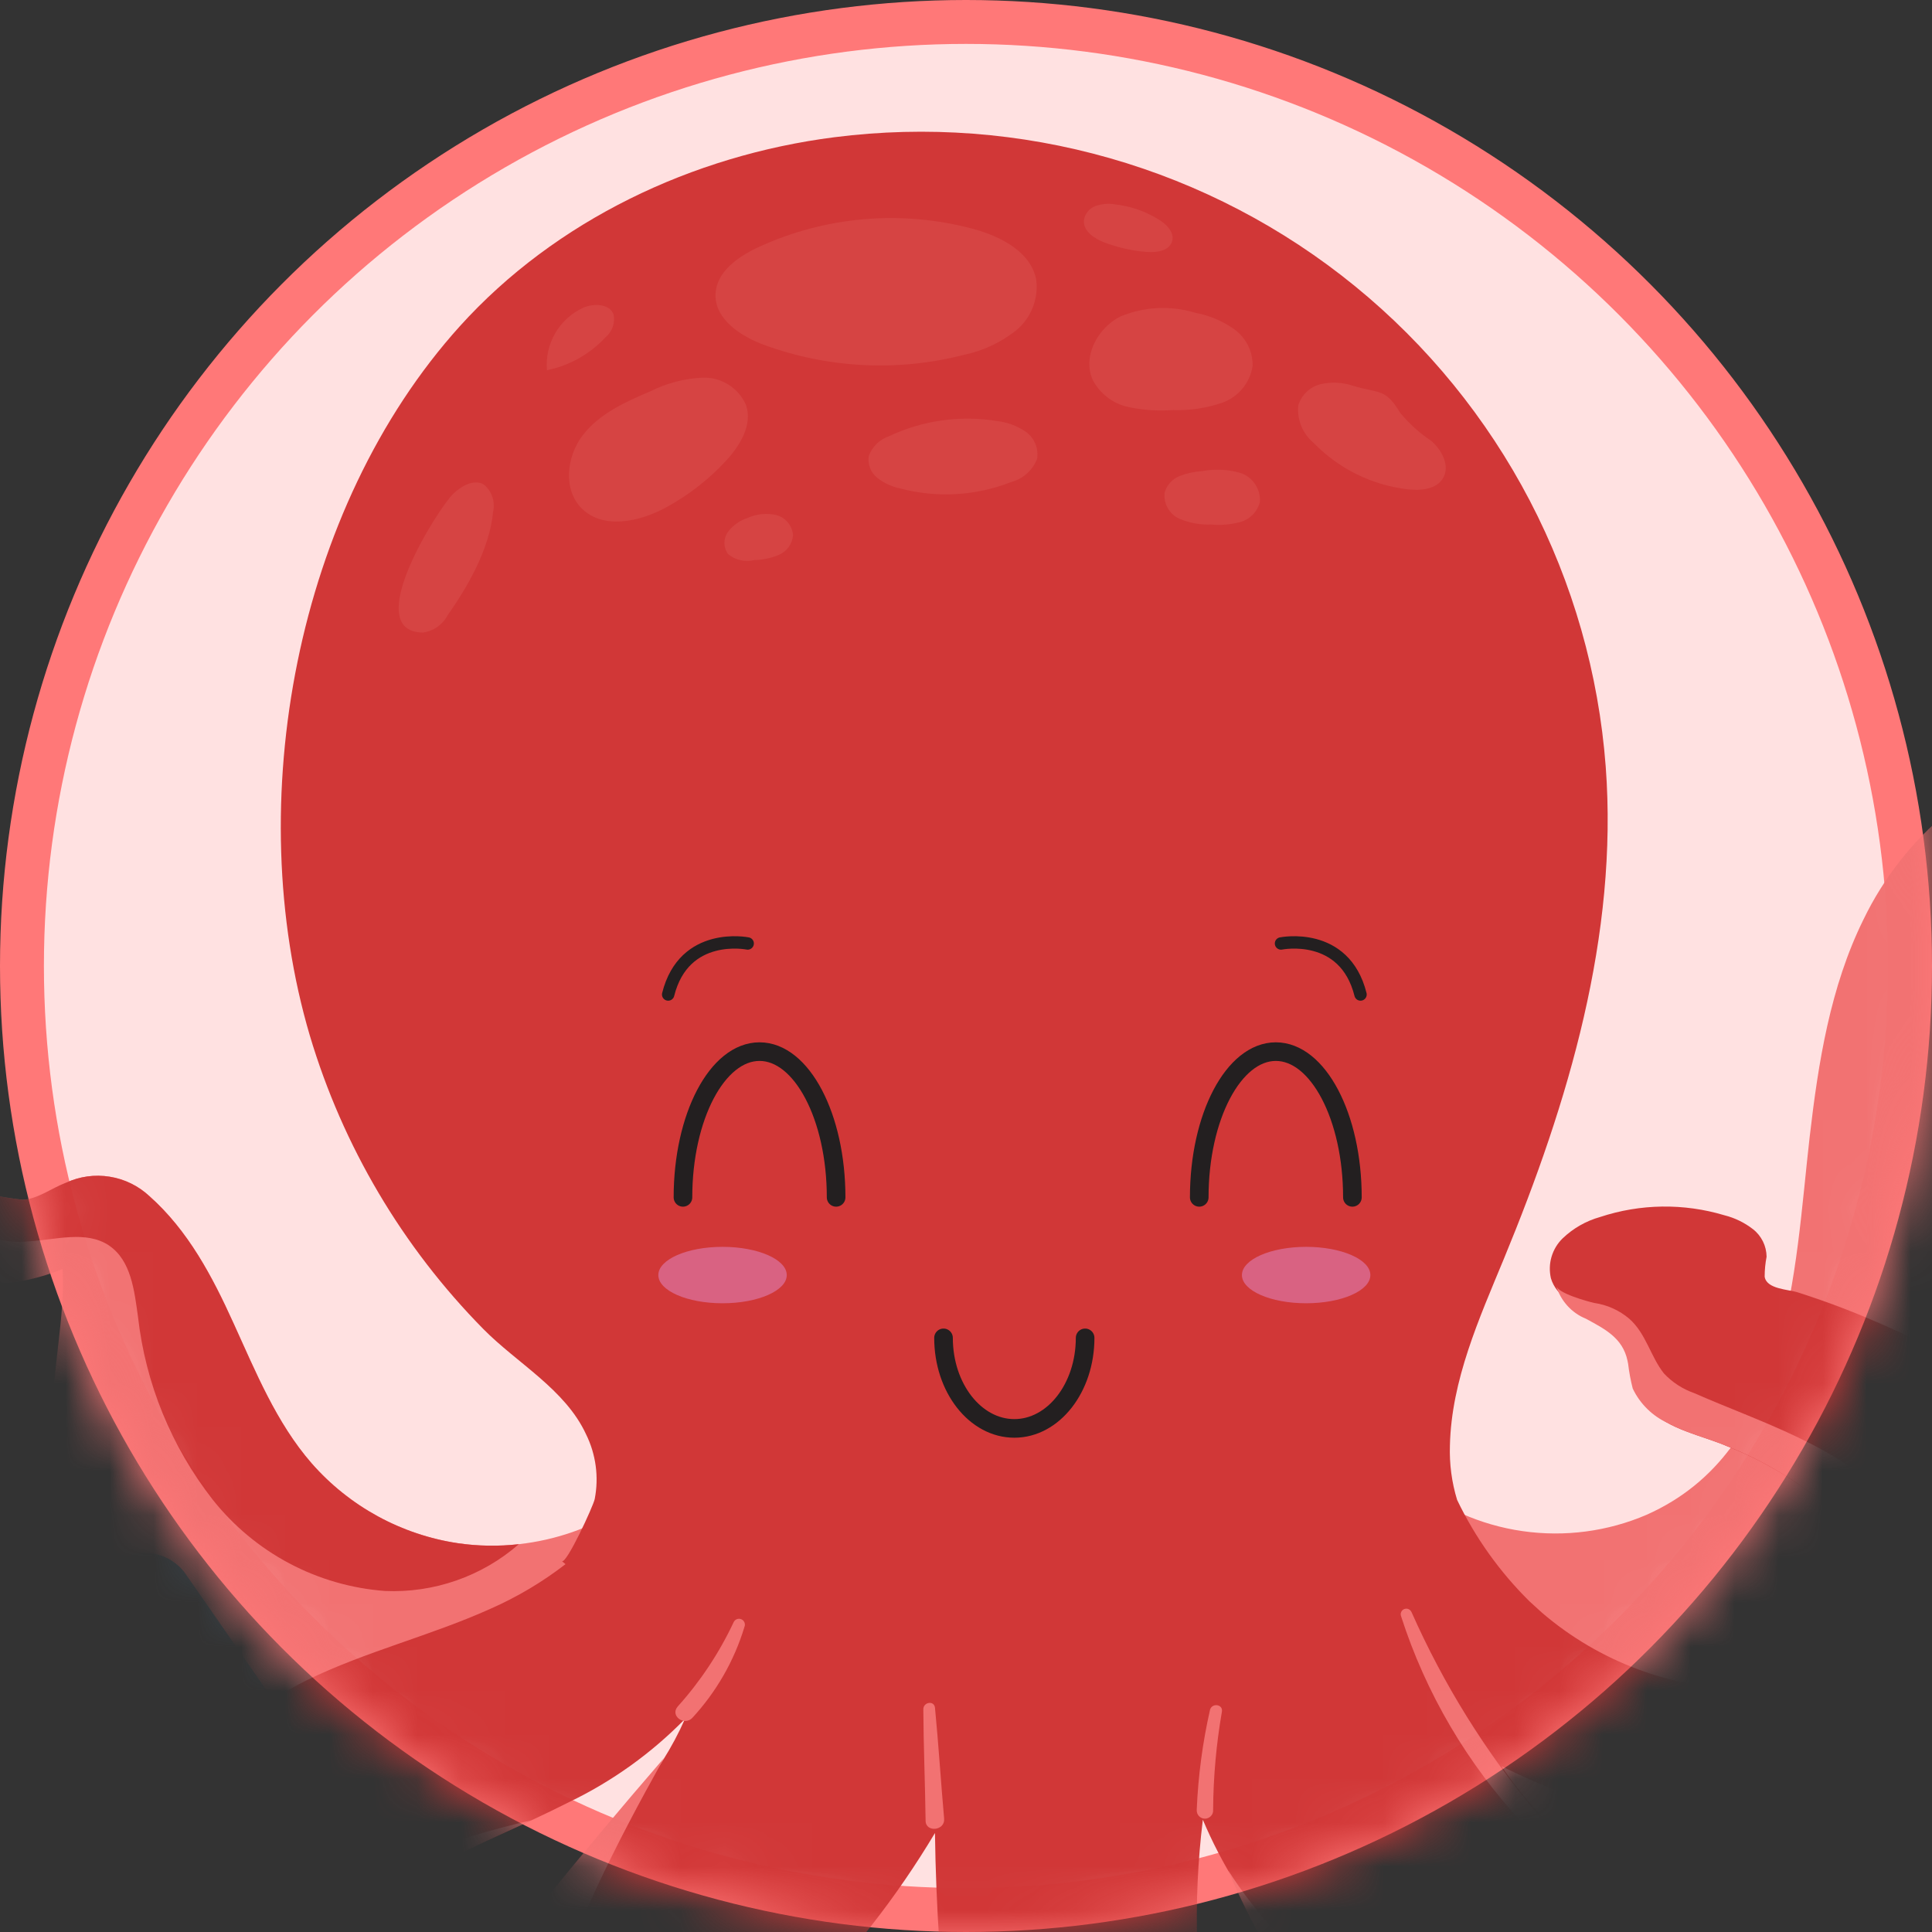
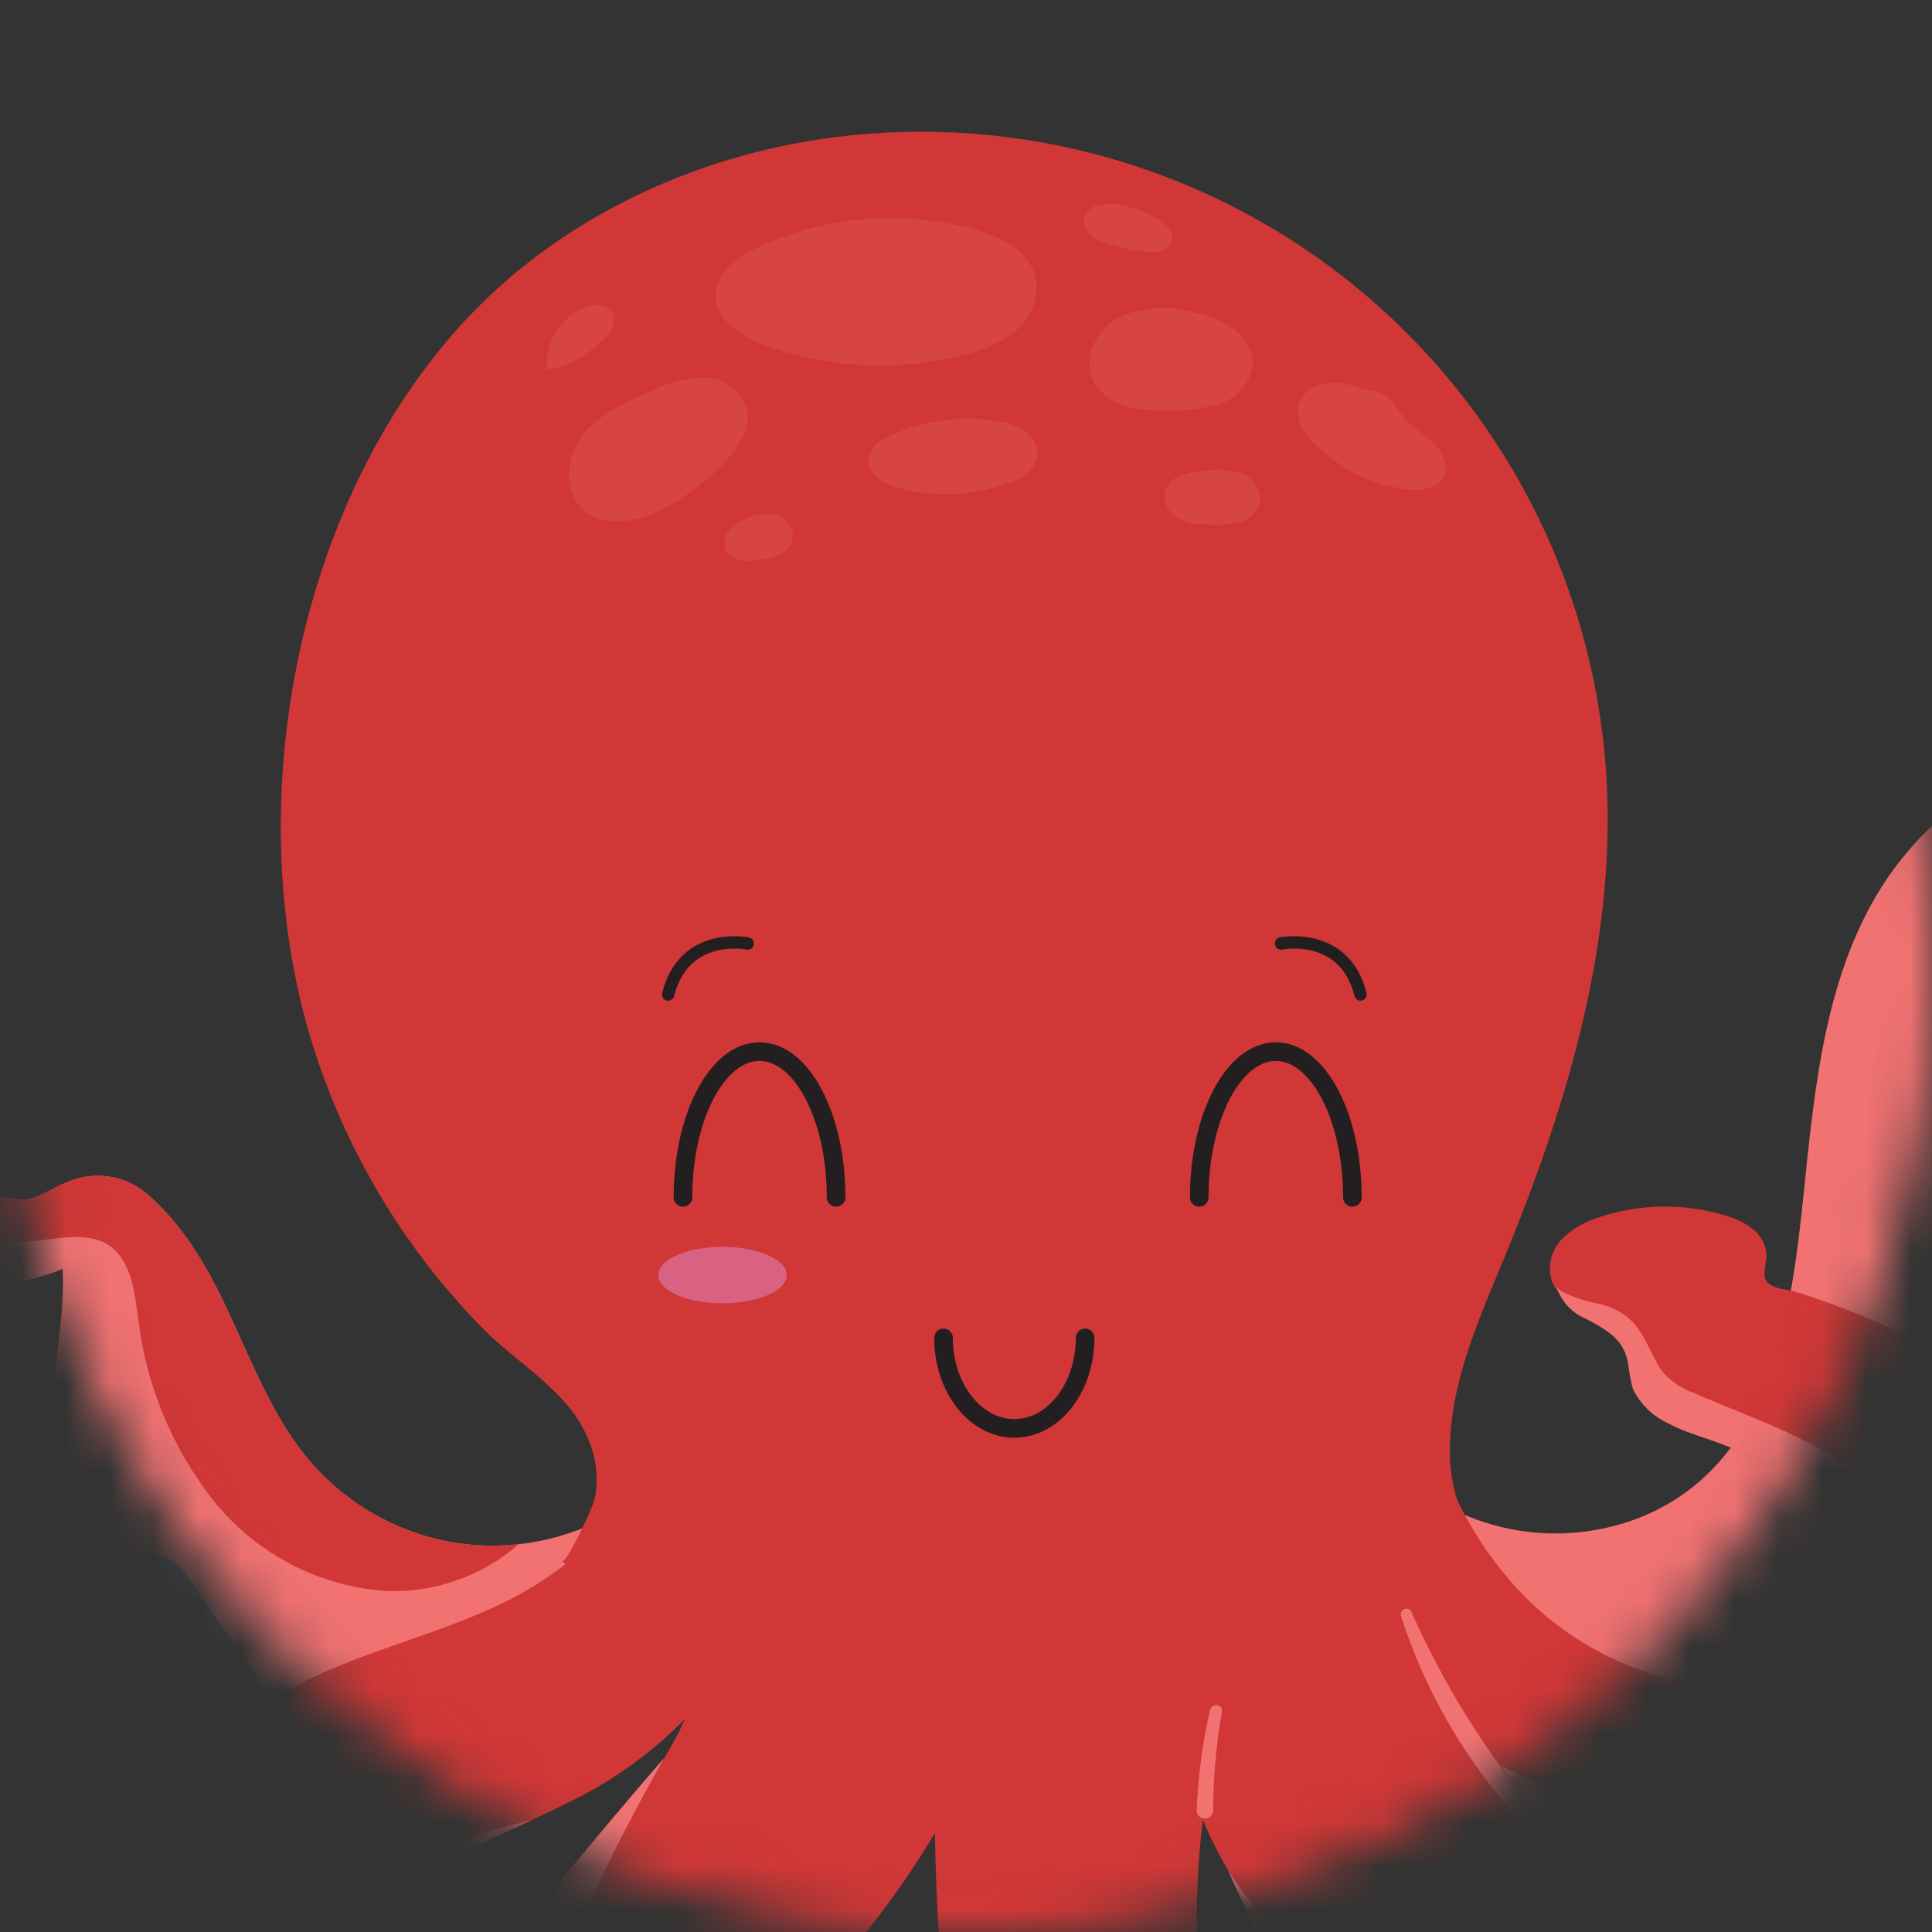
<svg xmlns="http://www.w3.org/2000/svg" width="44" height="44" viewBox="0 0 44 44" fill="none">
  <rect x="0" y="0" width="44" height="44" fill="#333333" stroke="none" />
-   <circle cx="22" cy="22" r="21.5" fill="#FFE1E1" stroke="#FF7878" />
  <mask id="mask0_18_233" style="mask-type:alpha" maskUnits="userSpaceOnUse" x="0" y="0" width="44" height="44">
    <circle cx="22" cy="22" r="21.5" fill="#D13737" stroke="#989898" />
  </mask>
  <g mask="url(#mask0_18_233)">
    <path d="M32.063 33.714C32.564 35.059 32.991 36.504 33.855 37.671C34.468 38.5 35.891 39.971 37.032 39.971C42.49 41.66 45.298 36.022 45.813 31.518C45.832 31.353 45.849 31.189 45.861 31.028C46.062 28.5 45.864 25.953 46.094 23.427C46.171 22.581 46.309 21.709 46.782 21.003C47.255 20.298 48.149 19.811 48.963 20.053C48.935 20.045 48.904 20.717 49.114 20.926C49.228 21.041 49.415 21.018 49.714 20.672C50.168 20.147 50.013 19.071 49.716 18.523C48.647 16.553 45.732 17.38 44.352 18.497C43.547 19.165 42.895 19.998 42.44 20.94C41.682 22.476 41.41 24.2 41.213 25.902C40.862 28.964 40.784 33.036 37.503 34.497C36.612 34.88 35.633 35.008 34.673 34.87C33.713 34.732 32.81 34.331 32.063 33.712" fill="#F27272" />
    <path d="M-0.662 28.996C-0.347 29.181 0.022 29.251 0.383 29.194C0.74 29.136 1.09 29.038 1.425 28.901C1.49 30.027 1.174 31.174 1.216 32.323C1.244 33.489 1.483 34.639 1.922 35.72C2.795 37.796 4.689 39.535 6.928 39.767C8.619 39.941 10.291 39.269 11.739 38.377C12.474 37.964 13.119 37.408 13.636 36.741C13.891 36.405 14.069 36.018 14.159 35.605C14.248 35.193 14.246 34.766 14.152 34.355C13.446 34.799 12.648 35.076 11.819 35.167C11.359 35.22 10.893 35.213 10.435 35.146C9.141 34.953 7.959 34.307 7.097 33.323C6.293 32.4 5.826 31.243 5.317 30.129C4.837 29.07 4.286 28.024 3.405 27.241C3.154 27.006 2.839 26.852 2.5 26.798C2.161 26.743 1.814 26.791 1.502 26.936C1.186 27.053 0.86 27.308 0.521 27.323C0.16 27.286 -0.198 27.217 -0.547 27.118C-0.666 27.083 -0.792 27.079 -0.913 27.107C-1.034 27.135 -1.146 27.193 -1.237 27.277C-1.591 27.681 -1.189 28.656 -0.66 28.995" fill="#F27272" />
    <path d="M2.487 28.369C2.983 28.706 3.06 29.39 3.142 29.984C3.313 31.506 3.903 32.951 4.847 34.157C5.322 34.755 5.915 35.247 6.589 35.605C7.264 35.962 8.004 36.176 8.765 36.233C9.881 36.283 10.974 35.902 11.816 35.168C11.356 35.22 10.891 35.213 10.432 35.147C9.139 34.954 7.956 34.308 7.094 33.324C6.29 32.401 5.823 31.244 5.314 30.13C4.834 29.071 4.283 28.025 3.402 27.242C3.151 27.008 2.836 26.853 2.497 26.799C2.158 26.744 1.811 26.792 1.499 26.937C1.184 27.054 0.857 27.309 0.518 27.324C0.157 27.287 -0.2 27.218 -0.55 27.119C-0.669 27.084 -0.795 27.08 -0.916 27.108C-1.037 27.136 -1.148 27.194 -1.24 27.278C-1.144 27.521 -0.984 27.735 -0.778 27.895C-0.37 28.185 0.128 28.32 0.626 28.274C1.261 28.239 1.96 28.013 2.487 28.368" fill="#D13737" />
    <path d="M49.135 20.455C49.041 19.698 48.243 19.152 47.479 19.184C47.097 19.221 46.73 19.346 46.404 19.549C46.078 19.751 45.804 20.026 45.602 20.352C45.205 21.009 44.938 21.737 44.817 22.495C44.599 23.63 44.509 24.786 44.55 25.941C44.556 26.252 44.583 28.551 44.578 30.984C44.432 30.899 44.282 30.82 44.129 30.746C43.425 30.409 42.718 30.082 41.989 29.8C41.646 29.668 41.297 29.546 40.944 29.433C40.722 29.363 40.231 29.36 40.189 29.075C40.189 28.922 40.204 28.77 40.233 28.62C40.231 28.499 40.203 28.38 40.149 28.271C40.095 28.163 40.018 28.067 39.922 27.993C39.73 27.844 39.508 27.736 39.273 27.677C38.346 27.399 37.357 27.413 36.439 27.717C36.119 27.807 35.827 27.974 35.587 28.204C35.468 28.32 35.382 28.464 35.335 28.623C35.288 28.782 35.284 28.951 35.321 29.112C35.443 29.524 35.878 29.748 36.269 29.924C36.66 30.1 37.098 30.32 37.222 30.732C37.249 30.828 37.267 30.926 37.274 31.025C37.305 31.404 37.238 31.783 37.546 32.088C38.029 32.572 38.747 32.682 39.356 32.946C40.03 33.215 40.666 33.571 41.246 34.007C42.461 34.978 43.517 36.02 42.781 37.391C42.635 37.651 42.42 37.868 42.161 38.016L42.159 38.018C41.509 38.407 40.583 38.493 39.8 38.472C38.082 38.466 36.421 37.847 35.117 36.728V36.728C35.019 36.641 34.925 36.555 34.834 36.47C34.156 35.801 33.598 35.019 33.185 34.16C33.062 33.758 33.007 33.339 33.021 32.919C33.055 31.433 33.684 30.037 34.252 28.663C35.721 25.106 36.857 21.297 36.569 17.458C36.409 15.343 35.821 13.282 34.84 11.402C33.858 9.521 32.505 7.86 30.861 6.519C29.217 5.178 27.318 4.186 25.278 3.603C23.238 3.019 21.102 2.857 18.997 3.126C15.772 3.539 12.65 5.017 10.471 7.431C6.734 11.574 5.491 18.287 7.056 23.584C7.807 26.102 9.164 28.398 11.009 30.269C11.775 31.046 12.874 31.642 13.346 32.663C13.572 33.12 13.642 33.639 13.544 34.14C13.513 34.297 12.897 35.635 12.796 35.552C12.825 35.575 12.853 35.599 12.879 35.623C12.354 36.029 11.78 36.37 11.172 36.638C9.808 37.253 8.334 37.609 6.991 38.264C5.476 39.021 4.168 40.135 3.178 41.509C2.187 42.883 1.545 44.477 1.305 46.154C1.123 47.527 1.247 49.011 2.042 50.145C2.837 51.279 4.434 51.861 5.708 51.394C6.071 51.261 6.398 51.045 6.663 50.764C6.859 50.565 7.012 50.326 7.11 50.064C7.209 49.802 7.252 49.522 7.236 49.243C7.214 48.964 7.114 48.696 6.946 48.472C6.778 48.248 6.55 48.076 6.288 47.977C6.131 47.918 5.96 47.91 5.798 47.956C5.718 47.98 5.646 48.025 5.591 48.088C5.535 48.15 5.499 48.227 5.484 48.309C5.493 48.247 5.501 48.186 5.51 48.123C5.834 46.376 6.754 44.796 8.113 43.651C9.287 42.68 10.712 42.102 12.1 41.458C12.387 41.324 12.671 41.188 12.954 41.045C13.939 40.572 14.835 39.93 15.599 39.149C15.455 39.475 15.286 39.791 15.095 40.093C14.949 40.327 14.79 40.553 14.62 40.771C14.352 41.116 14.065 41.443 13.77 41.765C13.672 41.876 13.572 41.985 13.471 42.093C13.056 42.543 12.638 42.991 12.256 43.466C11.126 44.908 10.311 46.571 9.865 48.348C9.418 50.124 9.35 51.975 9.665 53.78C9.841 54.807 10.145 56.919 11.095 57.844C11.288 58.046 11.534 58.189 11.805 58.258C12.075 58.327 12.36 58.318 12.626 58.233C13.602 57.97 14.251 57.013 14.51 56.036C14.77 55.058 14.726 54.03 14.809 53.024C15.053 50.282 16.239 47.709 18.166 45.743C19.372 44.547 20.422 43.204 21.293 41.746V41.744C21.316 43.438 21.43 45.129 21.634 46.81C21.632 46.815 21.634 46.817 21.634 46.819C21.647 46.932 21.657 47.047 21.67 47.16C21.977 50.141 23.154 53.149 25.46 55.059C26.579 55.988 28.017 56.641 29.463 56.476C30.909 56.311 32.286 55.148 32.356 53.694C31.688 53.392 31.07 52.987 30.526 52.495C30.416 52.397 30.307 52.294 30.204 52.187C29.883 51.867 29.588 51.52 29.323 51.151C28.467 49.944 27.871 48.571 27.574 47.121C27.223 45.248 27.163 43.333 27.394 41.443C28.23 43.439 29.828 45.286 31.367 46.753C33.926 49.195 37.038 50.903 39.849 51.575C38.549 51.602 37.454 52.886 37.526 54.184C37.597 55.481 38.727 56.603 40.014 56.781C40.704 56.843 41.398 56.722 42.026 56.429C42.654 56.137 43.194 55.684 43.591 55.116C44.277 54.012 44.267 52.4 43.799 51.189C43.012 49.152 40.805 47.571 39.141 46.157C37.541 44.838 36.166 43.267 35.071 41.507C35.197 41.569 35.325 41.628 35.453 41.685C36.822 42.276 38.295 42.587 39.785 42.598C41.276 42.609 42.754 42.321 44.13 41.75C45.308 41.281 46.309 40.457 46.995 39.391C47.708 38.297 47.994 36.978 47.797 35.687C47.575 34.228 46.869 32.886 45.793 31.877C45.843 31.411 45.876 30.942 45.901 30.47C46.027 28.125 45.882 25.768 46.096 23.427C46.173 22.582 46.311 21.709 46.784 21.004C47.257 20.298 48.151 19.811 48.965 20.054C48.937 20.045 48.906 20.717 49.115 20.926C49.148 20.771 49.154 20.613 49.136 20.455" fill="#D13737" />
    <path d="M37.08 31.064C37.102 31.252 37.137 31.438 37.184 31.622C37.35 31.973 37.637 32.254 37.992 32.413C38.422 32.65 38.91 32.752 39.358 32.946C40.031 33.215 40.666 33.572 41.245 34.007C42.46 34.978 43.516 36.02 42.779 37.391C42.633 37.652 42.419 37.868 42.16 38.017C42.465 37.938 42.751 37.794 42.997 37.597C43.244 37.399 43.445 37.151 43.589 36.87C44.005 35.98 43.656 34.884 42.999 34.155C41.899 32.936 40.045 32.371 38.586 31.728C38.322 31.636 38.085 31.482 37.894 31.278C37.588 30.89 37.488 30.371 37.107 30.035C36.88 29.841 36.602 29.716 36.307 29.674C36.163 29.641 35.466 29.453 35.44 29.277C35.489 29.447 35.575 29.603 35.693 29.734C35.811 29.866 35.957 29.968 36.12 30.034C36.548 30.267 36.953 30.468 37.064 30.983C37.07 31.01 37.075 31.036 37.08 31.063" fill="#F27272" />
    <path d="M3.849 47.616C3.851 48.082 3.983 48.539 4.23 48.934C4.477 49.33 4.829 49.648 5.247 49.855C4.87 49.401 5.023 48.683 5.406 48.236C5.44 48.196 5.475 48.158 5.511 48.123C5.835 46.376 6.755 44.795 8.114 43.65C9.288 42.679 10.713 42.102 12.101 41.457C10.332 41.857 8.631 42.512 7.051 43.401C6.225 43.832 5.48 44.402 4.849 45.086C4.215 45.777 3.859 46.678 3.849 47.616" fill="#F27272" />
-     <path d="M21.294 38.897C21.376 39.736 21.427 40.578 21.502 41.418C21.527 41.695 21.084 41.739 21.08 41.469C21.069 40.622 21.033 39.776 21.028 38.929C21.028 38.76 21.277 38.72 21.294 38.896" fill="#F27272" />
-     <path d="M15.434 38.865C15.95 38.292 16.379 37.645 16.707 36.947C16.721 36.915 16.747 36.889 16.78 36.876C16.813 36.863 16.849 36.863 16.882 36.877C16.915 36.89 16.94 36.916 16.954 36.949C16.968 36.981 16.968 37.018 16.955 37.05C16.721 37.823 16.314 38.532 15.766 39.125C15.581 39.316 15.254 39.075 15.434 38.865Z" fill="#F27272" />
    <path d="M34.193 40.22C34.554 40.756 34.976 41.247 35.451 41.685C36.819 42.276 38.292 42.587 39.783 42.598C41.273 42.609 42.751 42.321 44.128 41.75C45.305 41.282 46.307 40.457 46.993 39.392C43.281 42.041 38.6 42.44 34.193 40.221" fill="#F27272" />
    <path d="M9.663 53.78C9.839 54.808 10.143 56.92 11.093 57.845C12.009 57.543 12.516 56.484 12.537 55.507C12.558 54.494 12.195 53.519 11.984 52.529C11.524 50.382 11.773 48.126 12.408 46.025C13.036 43.942 14.032 41.992 15.093 40.092L15.124 40.036C14.142 41.172 13.194 42.302 12.253 43.466C11.123 44.907 10.308 46.571 9.862 48.347C9.415 50.124 9.347 51.975 9.662 53.779" fill="#F27272" />
    <path d="M12.914 41.247L12.873 41.289L12.914 41.247Z" fill="#F4AAA4" />
    <path d="M32.145 36.711C32.876 38.361 33.833 39.901 34.99 41.285C35.155 41.483 34.844 41.699 34.675 41.519C33.417 40.171 32.471 38.561 31.907 36.805C31.896 36.774 31.898 36.74 31.912 36.711C31.925 36.681 31.95 36.657 31.98 36.645C32.011 36.633 32.045 36.633 32.075 36.645C32.106 36.658 32.13 36.681 32.144 36.711" fill="#F27272" />
    <path d="M27.555 38.947C27.594 38.777 27.858 38.807 27.828 38.983C27.7 39.72 27.633 40.467 27.628 41.215C27.631 41.241 27.627 41.267 27.619 41.292C27.611 41.316 27.597 41.339 27.579 41.358C27.562 41.377 27.54 41.393 27.516 41.403C27.492 41.414 27.467 41.419 27.441 41.419C27.415 41.419 27.389 41.413 27.365 41.402C27.341 41.392 27.32 41.376 27.302 41.357C27.285 41.337 27.272 41.314 27.264 41.29C27.256 41.265 27.253 41.239 27.255 41.213C27.287 40.45 27.387 39.691 27.556 38.947" fill="#F27272" />
    <path d="M39.63 49.871C40.098 50.102 40.461 50.499 40.65 50.985C40.765 51.214 40.807 51.471 40.771 51.724C40.734 51.977 40.622 52.213 40.448 52.4C40.071 52.742 39.342 52.636 39.187 52.15C39.503 51.892 39.85 51.673 40.22 51.501C37.571 51.329 35.021 50.425 32.855 48.891C30.705 47.362 28.993 45.03 27.972 42.598C29.209 44.54 31.47 46.39 33.469 47.535C35.924 48.94 37.351 48.94 39.63 49.871Z" fill="#F27272" />
    <path d="M-10.802 46.294L-3.847 56.298L11.182 45.851L4.227 35.846C4.057 35.604 3.798 35.439 3.507 35.387C3.216 35.334 2.916 35.399 2.672 35.566L-10.523 44.738C-10.765 44.909 -10.93 45.167 -10.982 45.459C-11.035 45.75 -10.97 46.05 -10.803 46.294" fill="#415A6B" />
    <path d="M3.308 36.48L-9.885 45.656L-3.535 54.786L9.658 45.611L3.308 36.48Z" fill="#55C0EB" />
    <path d="M-3.632 48.399C-3.623 48.417 -3.616 48.436 -3.612 48.455L-3.61 48.462C-3.606 48.48 -3.604 48.499 -3.604 48.518C-3.604 48.521 -3.604 48.524 -3.604 48.527C-3.605 48.547 -3.607 48.566 -3.612 48.585C-3.612 48.588 -3.613 48.59 -3.614 48.593C-3.619 48.613 -3.627 48.633 -3.636 48.652C-3.666 48.713 -3.712 48.765 -3.769 48.803C-3.958 48.894 -4.166 48.937 -4.375 48.927C-4.388 48.926 -4.4 48.928 -4.412 48.932C-4.423 48.937 -4.434 48.944 -4.442 48.953C-4.451 48.962 -4.458 48.973 -4.462 48.984C-4.466 48.996 -4.467 49.009 -4.466 49.021L-4.446 49.294C-4.439 49.364 -4.413 49.369 -4.365 49.379C-4.281 49.392 -4.196 49.394 -4.111 49.384C-4.063 49.379 -4.015 49.372 -3.968 49.361C-3.803 49.324 -3.647 49.255 -3.508 49.159C-3.421 49.1 -3.343 49.029 -3.278 48.946C-3.258 48.922 -3.24 48.896 -3.223 48.869C-3.211 48.849 -3.2 48.83 -3.19 48.81C-3.186 48.803 -3.182 48.797 -3.179 48.791C-3.167 48.766 -3.156 48.74 -3.146 48.713V48.713C-3.137 48.688 -3.129 48.662 -3.122 48.636V48.632C-3.122 48.629 -3.122 48.627 -3.12 48.624C-3.12 48.627 -3.12 48.629 -3.122 48.632C-3.129 48.598 -3.142 48.566 -3.161 48.538C-3.249 48.408 -3.403 48.371 -3.633 48.396M-3.217 48.043C-3.172 48.109 -3.14 48.181 -3.12 48.258C-3.406 48.129 -3.731 48.109 -4.031 48.205C-4.092 48.217 -4.147 48.226 -4.2 48.233C-4.2 48.233 -4.2 48.235 -4.2 48.236C-4.234 48.241 -4.27 48.248 -4.308 48.256C-4.48 48.297 -4.657 48.308 -4.833 48.29H-4.835C-4.866 48.285 -4.898 48.279 -4.929 48.271L-4.938 48.269C-4.967 48.261 -4.996 48.252 -5.023 48.241C-5.029 48.239 -5.034 48.238 -5.039 48.236C-5.072 48.222 -5.103 48.206 -5.134 48.188C-5.225 48.133 -5.303 48.058 -5.362 47.969C-5.42 47.88 -5.458 47.78 -5.474 47.676C-5.491 47.571 -5.485 47.464 -5.458 47.361C-5.431 47.259 -5.382 47.164 -5.316 47.081C-5.249 46.998 -5.166 46.931 -5.072 46.882C-4.843 46.734 -4.574 46.66 -4.302 46.67C-4.278 46.672 -4.256 46.682 -4.239 46.699C-4.223 46.716 -4.213 46.738 -4.212 46.762L-4.208 47.023C-4.207 47.042 -4.21 47.062 -4.218 47.079C-4.226 47.096 -4.237 47.112 -4.252 47.124C-4.264 47.132 -4.278 47.136 -4.292 47.136H-4.32C-4.502 47.134 -4.683 47.175 -4.846 47.256C-4.898 47.287 -4.941 47.332 -4.969 47.386C-4.997 47.439 -5.01 47.499 -5.007 47.56C-5.005 47.574 -5.002 47.588 -4.997 47.602C-4.995 47.612 -4.991 47.621 -4.988 47.63C-4.983 47.643 -4.977 47.654 -4.971 47.665C-4.932 47.717 -4.88 47.757 -4.82 47.781C-4.761 47.806 -4.695 47.814 -4.632 47.805C-4.541 47.801 -4.45 47.789 -4.361 47.77C-3.973 47.688 -3.498 47.634 -3.22 48.043M4.361 41.913L4.111 42.082C4.074 42.108 4.055 42.126 4.06 42.167L4.233 43.097L4.23 43.099L3.428 42.596C3.416 42.589 3.403 42.584 3.389 42.584C3.375 42.584 3.362 42.589 3.351 42.596L3.068 42.788C3.058 42.794 3.049 42.802 3.043 42.813C3.037 42.824 3.034 42.836 3.034 42.848C3.035 42.86 3.038 42.872 3.045 42.882C3.051 42.892 3.06 42.901 3.071 42.906L4.326 43.658L4.53 44.915C4.531 44.927 4.535 44.939 4.542 44.95C4.55 44.96 4.559 44.968 4.571 44.973C4.582 44.978 4.595 44.98 4.608 44.979C4.62 44.977 4.632 44.972 4.642 44.964L4.911 44.782C4.922 44.773 4.931 44.762 4.936 44.748C4.941 44.735 4.942 44.721 4.939 44.707L4.471 41.957C4.47 41.944 4.466 41.932 4.459 41.922C4.452 41.912 4.442 41.904 4.431 41.899C4.42 41.894 4.407 41.893 4.395 41.895C4.382 41.897 4.371 41.902 4.362 41.91M2.636 43.536C2.678 43.509 2.724 43.491 2.774 43.483C2.823 43.475 2.873 43.478 2.921 43.491C2.955 43.495 2.994 43.491 3.005 43.447L3.055 43.21C3.059 43.2 3.061 43.19 3.061 43.18C3.061 43.17 3.059 43.16 3.054 43.15C3.05 43.141 3.044 43.133 3.036 43.126C3.029 43.119 3.02 43.114 3.01 43.11C2.908 43.076 2.798 43.066 2.691 43.081C2.584 43.097 2.482 43.137 2.394 43.199C2.219 43.321 2.099 43.506 2.059 43.715C2.019 43.924 2.062 44.141 2.18 44.318C2.239 44.406 2.315 44.48 2.403 44.539C2.491 44.597 2.589 44.637 2.693 44.657C2.797 44.677 2.903 44.677 3.007 44.656C3.11 44.635 3.208 44.593 3.296 44.534C3.397 44.471 3.479 44.382 3.534 44.276C3.589 44.17 3.615 44.051 3.609 43.932C3.609 43.886 3.576 43.862 3.527 43.858L3.313 43.832C3.295 43.831 3.278 43.837 3.264 43.849C3.251 43.861 3.243 43.877 3.241 43.895C3.236 43.953 3.218 44.009 3.189 44.059C3.16 44.109 3.119 44.152 3.071 44.185C3.029 44.212 2.982 44.23 2.933 44.239C2.884 44.248 2.834 44.246 2.785 44.235C2.736 44.224 2.69 44.204 2.65 44.175C2.609 44.146 2.575 44.109 2.548 44.067C2.49 43.985 2.466 43.883 2.482 43.783C2.498 43.684 2.553 43.595 2.635 43.535M2.046 45.346L2.302 45.171C2.318 45.16 2.328 45.143 2.332 45.125C2.335 45.106 2.331 45.087 2.321 45.071L1.907 44.461C1.683 44.131 1.319 43.938 0.922 44.207C0.839 44.263 0.769 44.335 0.715 44.418C0.661 44.502 0.625 44.596 0.608 44.694L0.484 44.606C0.473 44.597 0.459 44.592 0.445 44.592C0.431 44.592 0.417 44.596 0.405 44.604L0.286 44.685C0.278 44.69 0.272 44.697 0.267 44.705C0.261 44.713 0.258 44.722 0.256 44.731C0.254 44.741 0.254 44.75 0.256 44.76C0.258 44.769 0.262 44.778 0.268 44.786L1.047 45.934C1.058 45.95 1.075 45.96 1.093 45.964C1.112 45.968 1.131 45.964 1.148 45.954L1.379 45.797C1.439 45.757 1.447 45.728 1.416 45.684L0.943 44.986C0.926 44.911 0.932 44.833 0.96 44.762C0.988 44.69 1.038 44.629 1.101 44.586C1.135 44.563 1.173 44.547 1.214 44.539C1.254 44.532 1.296 44.534 1.336 44.544C1.376 44.555 1.413 44.574 1.444 44.6C1.476 44.627 1.501 44.659 1.519 44.697L1.946 45.325C1.956 45.341 1.973 45.352 1.992 45.356C2.01 45.359 2.03 45.356 2.046 45.345M-0.079 45.627C-0.123 45.573 -0.186 45.536 -0.255 45.525C-0.324 45.514 -0.395 45.529 -0.454 45.567C-0.513 45.608 -0.556 45.669 -0.574 45.739C-0.592 45.809 -0.584 45.883 -0.551 45.948L-0.079 45.627ZM-3.18 48.417L-3.981 48.961C-3.924 49.032 -3.842 49.079 -3.752 49.092C-3.661 49.106 -3.569 49.084 -3.494 49.033C-3.407 48.972 -3.34 48.887 -3.303 48.788C-3.285 48.748 -3.261 48.722 -3.222 48.731L-2.992 48.794C-2.983 48.795 -2.974 48.798 -2.966 48.803C-2.957 48.808 -2.951 48.815 -2.946 48.823C-2.94 48.831 -2.937 48.841 -2.936 48.85C-2.935 48.86 -2.936 48.869 -2.94 48.878C-2.988 49.081 -3.113 49.257 -3.287 49.369C-3.464 49.48 -3.676 49.518 -3.88 49.475C-4.084 49.432 -4.263 49.312 -4.381 49.14C-4.498 48.968 -4.544 48.758 -4.51 48.552C-4.475 48.347 -4.362 48.163 -4.195 48.039C-4.118 47.985 -4.031 47.947 -3.939 47.928C-3.848 47.909 -3.753 47.908 -3.661 47.926C-3.569 47.944 -3.482 47.98 -3.404 48.033C-3.326 48.085 -3.26 48.153 -3.209 48.232C-3.19 48.261 -3.173 48.291 -3.157 48.322C-3.149 48.337 -3.146 48.356 -3.151 48.373C-3.155 48.39 -3.165 48.406 -3.18 48.416M-6.061 47.962C-6.077 47.973 -6.087 47.99 -6.091 48.008C-6.094 48.027 -6.09 48.046 -6.08 48.062L-4.654 50.163C-4.643 50.178 -4.627 50.189 -4.608 50.193C-4.589 50.196 -4.57 50.193 -4.554 50.183L-4.291 50.004C-4.276 49.993 -4.265 49.976 -4.262 49.957C-4.258 49.939 -4.262 49.919 -4.272 49.904L-5.698 47.803C-5.709 47.788 -5.726 47.777 -5.744 47.773C-5.763 47.769 -5.782 47.773 -5.798 47.783L-6.061 47.962ZM-3.302 50.345C-3.342 50.373 -3.376 50.41 -3.402 50.452C-3.428 50.494 -3.446 50.541 -3.453 50.59C-3.461 50.638 -3.459 50.688 -3.447 50.736C-3.436 50.784 -3.415 50.829 -3.385 50.869C-3.342 50.925 -3.283 50.967 -3.216 50.99C-3.149 51.013 -3.076 51.016 -3.007 50.998C-2.939 50.98 -2.877 50.943 -2.829 50.891C-2.781 50.838 -2.75 50.773 -2.739 50.703C-2.728 50.633 -2.737 50.561 -2.766 50.496C-2.796 50.431 -2.843 50.377 -2.903 50.339C-2.963 50.301 -3.033 50.281 -3.103 50.282C-3.174 50.283 -3.244 50.305 -3.302 50.345M-3.535 50.002C-3.405 49.907 -3.25 49.852 -3.09 49.846C-2.929 49.839 -2.77 49.881 -2.633 49.966C-2.496 50.051 -2.388 50.174 -2.322 50.321C-2.256 50.468 -2.236 50.631 -2.263 50.789C-2.291 50.948 -2.365 51.094 -2.477 51.21C-2.589 51.326 -2.732 51.406 -2.89 51.44C-3.047 51.473 -3.211 51.459 -3.36 51.398C-3.509 51.338 -3.637 51.234 -3.726 51.101C-3.845 50.929 -3.891 50.718 -3.856 50.512C-3.82 50.307 -3.705 50.123 -3.535 50.002M4.48 48.392C4.467 48.401 4.459 48.415 4.456 48.43C4.453 48.446 4.456 48.462 4.465 48.475L5.097 49.407L-2.397 54.494L-3.671 52.617C-3.68 52.604 -3.694 52.596 -3.709 52.593C-3.724 52.59 -3.74 52.593 -3.753 52.602C-3.766 52.611 -3.775 52.624 -3.778 52.639C-3.781 52.655 -3.778 52.671 -3.769 52.684L-2.462 54.61C-2.457 54.616 -2.452 54.622 -2.445 54.626C-2.439 54.631 -2.431 54.634 -2.424 54.635C-2.416 54.637 -2.408 54.637 -2.401 54.635C-2.393 54.634 -2.386 54.63 -2.379 54.626L5.885 46.249C5.898 46.24 5.907 46.227 5.91 46.211C5.913 46.196 5.909 46.18 5.9 46.167L5.234 45.186C5.226 45.172 5.212 45.163 5.196 45.16C5.181 45.157 5.165 45.16 5.152 45.169M-5.231 46.318L-5.893 45.342C-5.902 45.329 -5.905 45.313 -5.902 45.298C-5.899 45.282 -5.89 45.269 -5.877 45.26L-1.356 42.191L-1.056 41.987L1.715 40.106C1.728 40.097 1.744 40.094 1.76 40.097C1.775 40.1 1.789 40.109 1.798 40.123L3.121 42.072C3.13 42.085 3.133 42.101 3.13 42.116C3.128 42.131 3.119 42.145 3.106 42.154C3.093 42.163 3.077 42.166 3.061 42.163C3.046 42.16 3.032 42.151 3.024 42.138L1.733 40.237L-0.989 42.085L-1.289 42.288L-5.761 45.324L-5.133 46.25C-5.124 46.263 -5.121 46.279 -5.124 46.294C-5.127 46.309 -5.136 46.323 -5.149 46.332C-5.162 46.341 -5.178 46.344 -5.193 46.341C-5.208 46.338 -5.222 46.329 -5.231 46.316" fill="white" />
    <path d="M27.312 27.269C27.312 25.436 28.093 23.95 29.056 23.95C30.019 23.95 30.8 25.436 30.8 27.269" stroke="#231F20" stroke-width="0.424" stroke-linecap="round" stroke-linejoin="round" />
    <path d="M15.554 27.269C15.554 25.436 16.334 23.95 17.298 23.95C18.261 23.95 19.042 25.436 19.042 27.269" stroke="#231F20" stroke-width="0.424" stroke-linecap="round" stroke-linejoin="round" />
    <path d="M17.918 29.039C17.918 29.394 17.263 29.681 16.455 29.681C15.648 29.681 14.993 29.394 14.993 29.039C14.993 28.684 15.648 28.396 16.455 28.396C17.263 28.396 17.918 28.684 17.918 29.039Z" fill="#D96282" />
-     <path d="M31.209 29.039C31.209 29.394 30.554 29.681 29.746 29.681C28.939 29.681 28.284 29.394 28.284 29.039C28.284 28.684 28.939 28.396 29.746 28.396C30.554 28.396 31.209 28.684 31.209 29.039Z" fill="#D96282" />
    <path d="M24.713 30.469C24.713 31.608 23.991 32.531 23.101 32.531C22.21 32.531 21.488 31.608 21.488 30.469" stroke="#231F20" stroke-width="0.424" stroke-linecap="round" stroke-linejoin="round" />
    <path d="M17.028 21.487C17.028 21.487 15.581 21.193 15.217 22.649" stroke="#231F20" stroke-width="0.282" stroke-linecap="round" stroke-linejoin="round" />
    <path d="M29.174 21.487C29.174 21.487 30.62 21.193 30.985 22.649" stroke="#231F20" stroke-width="0.282" stroke-linecap="round" stroke-linejoin="round" />
    <g opacity="0.15">
      <path d="M17.253 5.638C18.793 4.922 20.536 4.773 22.175 5.216C22.799 5.387 23.483 5.74 23.6 6.376C23.627 6.593 23.598 6.813 23.515 7.016C23.433 7.219 23.3 7.397 23.13 7.534C22.785 7.804 22.383 7.992 21.955 8.081C20.456 8.467 18.875 8.39 17.421 7.862C16.877 7.664 16.274 7.276 16.296 6.697C16.314 6.196 16.799 5.851 17.253 5.638" fill="#F18E86" />
      <path d="M27.21 7.121C27.532 7.179 27.837 7.307 28.104 7.494C28.237 7.589 28.345 7.715 28.419 7.86C28.493 8.006 28.53 8.168 28.528 8.331C28.5 8.52 28.421 8.697 28.3 8.845C28.179 8.993 28.02 9.105 27.841 9.17C27.48 9.295 27.1 9.352 26.719 9.339C26.374 9.365 26.027 9.341 25.688 9.268C25.519 9.23 25.36 9.156 25.223 9.051C25.085 8.946 24.971 8.813 24.889 8.66C24.644 8.134 24.991 7.475 25.508 7.211C26.048 6.984 26.65 6.952 27.211 7.12" fill="#F18E86" />
      <path d="M16.53 10.499C16.134 10.927 15.67 11.286 15.157 11.563C14.559 11.885 13.745 12.061 13.257 11.588C12.814 11.16 12.9 10.388 13.279 9.903C13.658 9.417 14.246 9.151 14.813 8.911C15.186 8.724 15.593 8.618 16.01 8.6C16.218 8.595 16.423 8.652 16.598 8.765C16.773 8.877 16.911 9.039 16.993 9.231C17.141 9.68 16.852 10.152 16.53 10.499" fill="#F18E86" />
      <path d="M13.788 7.684C13.433 8.066 12.967 8.327 12.456 8.431C12.431 8.138 12.496 7.844 12.644 7.589C12.791 7.335 13.014 7.132 13.281 7.009C13.525 6.903 13.883 6.914 13.975 7.164C13.993 7.26 13.986 7.358 13.953 7.45C13.92 7.541 13.863 7.622 13.788 7.684" fill="#F18E86" />
-       <path d="M9.633 14.407C8.188 14.384 9.991 11.566 10.317 11.251C10.506 11.067 10.791 10.903 11.019 11.034C11.109 11.109 11.177 11.208 11.214 11.319C11.251 11.43 11.256 11.55 11.229 11.664C11.149 12.489 10.668 13.342 10.196 14.009C10.141 14.115 10.06 14.207 9.962 14.276C9.864 14.345 9.75 14.39 9.631 14.407" fill="#F18E86" />
      <path d="M25.386 4.654C25.748 4.692 26.096 4.814 26.403 5.008C26.575 5.116 26.751 5.298 26.695 5.493C26.635 5.71 26.35 5.756 26.126 5.739C25.794 5.714 25.468 5.641 25.156 5.524C24.924 5.436 24.665 5.264 24.685 5.016C24.696 4.943 24.727 4.874 24.774 4.817C24.82 4.76 24.882 4.716 24.951 4.691C25.091 4.643 25.24 4.63 25.386 4.652" fill="#F18E86" />
      <path d="M22.709 9.589C22.944 9.616 23.168 9.7 23.363 9.834C23.459 9.903 23.534 9.997 23.579 10.106C23.624 10.215 23.638 10.335 23.619 10.451C23.569 10.579 23.489 10.694 23.387 10.785C23.284 10.877 23.162 10.943 23.029 10.978C22.217 11.297 21.325 11.346 20.483 11.12C20.299 11.08 20.128 10.999 19.98 10.883C19.906 10.825 19.85 10.748 19.816 10.661C19.781 10.573 19.771 10.478 19.785 10.386C19.824 10.28 19.886 10.184 19.967 10.106C20.047 10.027 20.145 9.968 20.252 9.932C21.017 9.572 21.874 9.452 22.709 9.589" fill="#F18E86" />
      <path d="M31.894 9.409C32.098 9.654 32.337 9.869 32.603 10.045C32.842 10.257 33.026 10.612 32.866 10.888C32.716 11.144 32.361 11.178 32.066 11.145C31.252 11.051 30.494 10.679 29.922 10.092C29.797 9.989 29.699 9.857 29.637 9.707C29.576 9.558 29.551 9.395 29.567 9.234C29.603 9.115 29.669 9.008 29.759 8.922C29.85 8.837 29.961 8.777 30.081 8.748C30.324 8.693 30.578 8.706 30.814 8.786C31.454 8.974 31.544 8.84 31.893 9.408" fill="#F18E86" />
      <path d="M27.371 10.731C27.659 10.675 27.956 10.688 28.238 10.767C28.378 10.81 28.499 10.9 28.582 11.021C28.664 11.142 28.704 11.287 28.693 11.433C28.665 11.541 28.609 11.641 28.531 11.721C28.453 11.801 28.355 11.859 28.247 11.889C28.03 11.947 27.805 11.967 27.582 11.946C27.335 11.955 27.09 11.911 26.862 11.815C26.749 11.765 26.656 11.68 26.595 11.573C26.534 11.465 26.509 11.341 26.523 11.219C26.547 11.134 26.59 11.057 26.649 10.992C26.707 10.926 26.78 10.876 26.862 10.843C27.025 10.779 27.197 10.741 27.372 10.73" fill="#F18E86" />
      <path d="M17.172 12.757C17.07 12.781 16.962 12.781 16.859 12.757C16.756 12.733 16.66 12.685 16.579 12.617C16.526 12.542 16.498 12.453 16.499 12.361C16.499 12.269 16.529 12.18 16.584 12.106C16.697 11.96 16.852 11.852 17.027 11.795C17.229 11.704 17.454 11.681 17.67 11.727C17.777 11.754 17.873 11.813 17.943 11.898C18.014 11.982 18.055 12.087 18.061 12.197C18.051 12.293 18.016 12.385 17.959 12.463C17.901 12.54 17.824 12.601 17.735 12.639C17.556 12.712 17.365 12.752 17.171 12.756" fill="#F18E86" />
    </g>
  </g>
</svg>